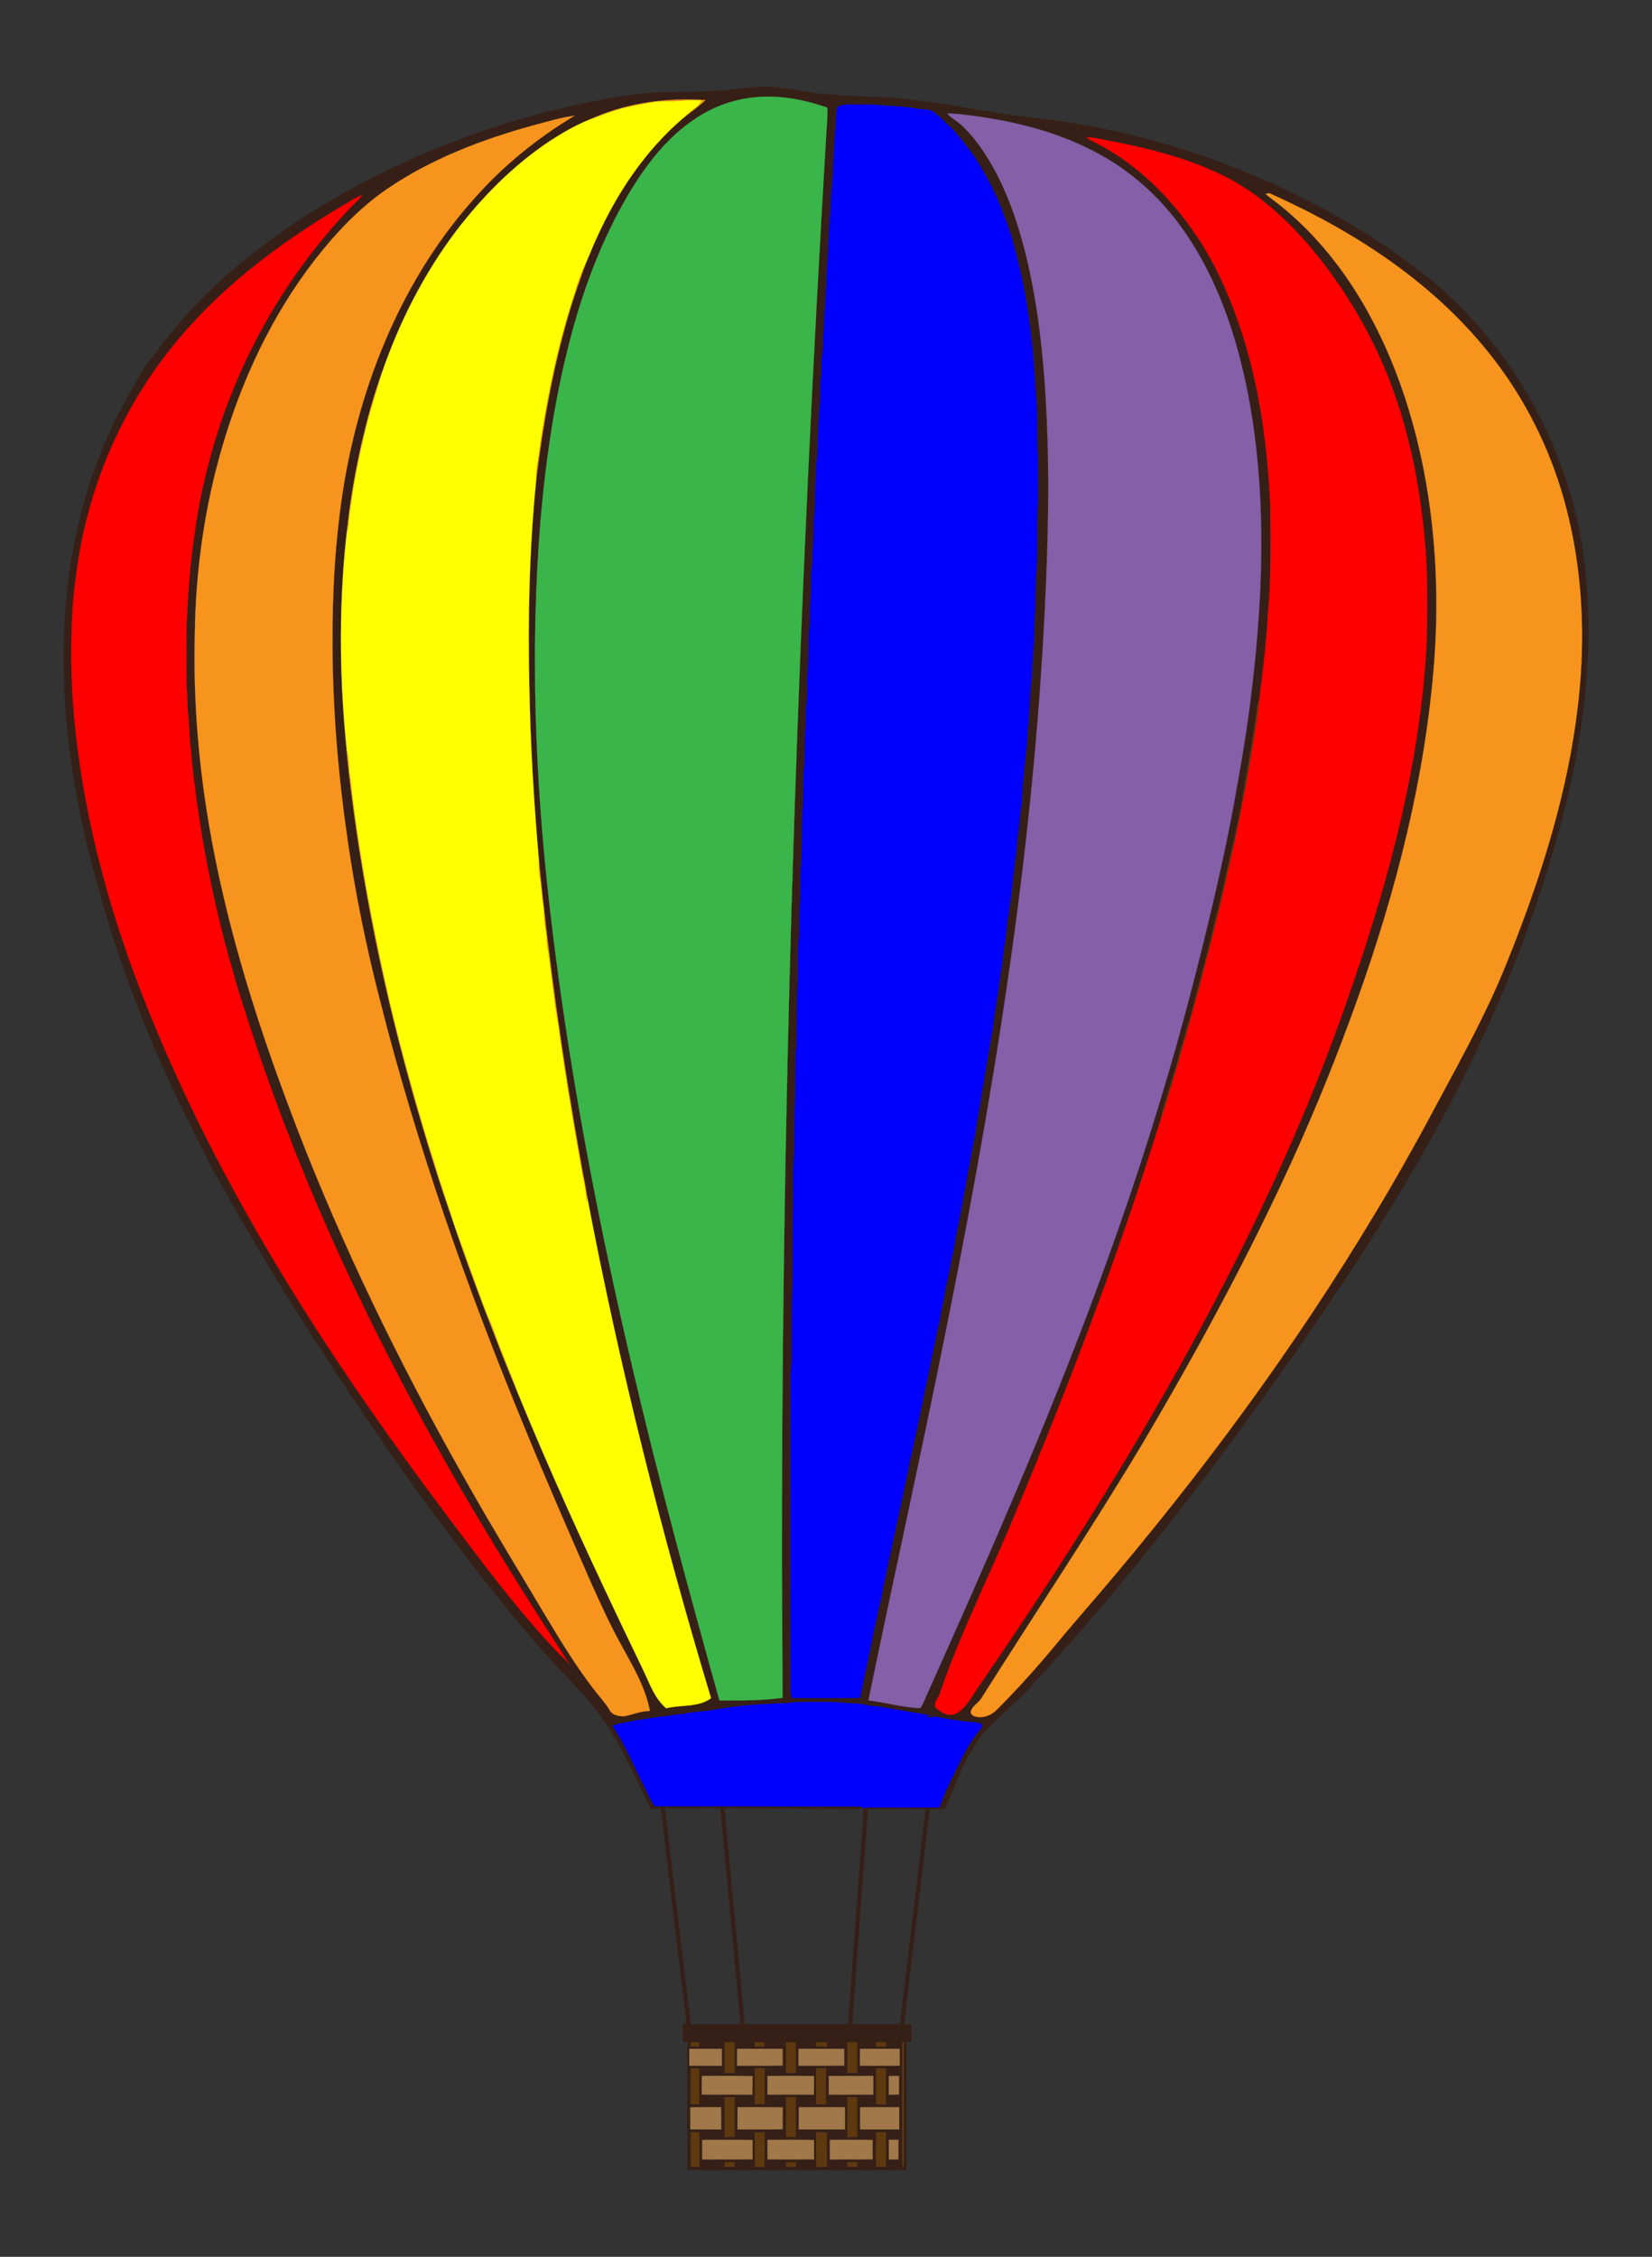
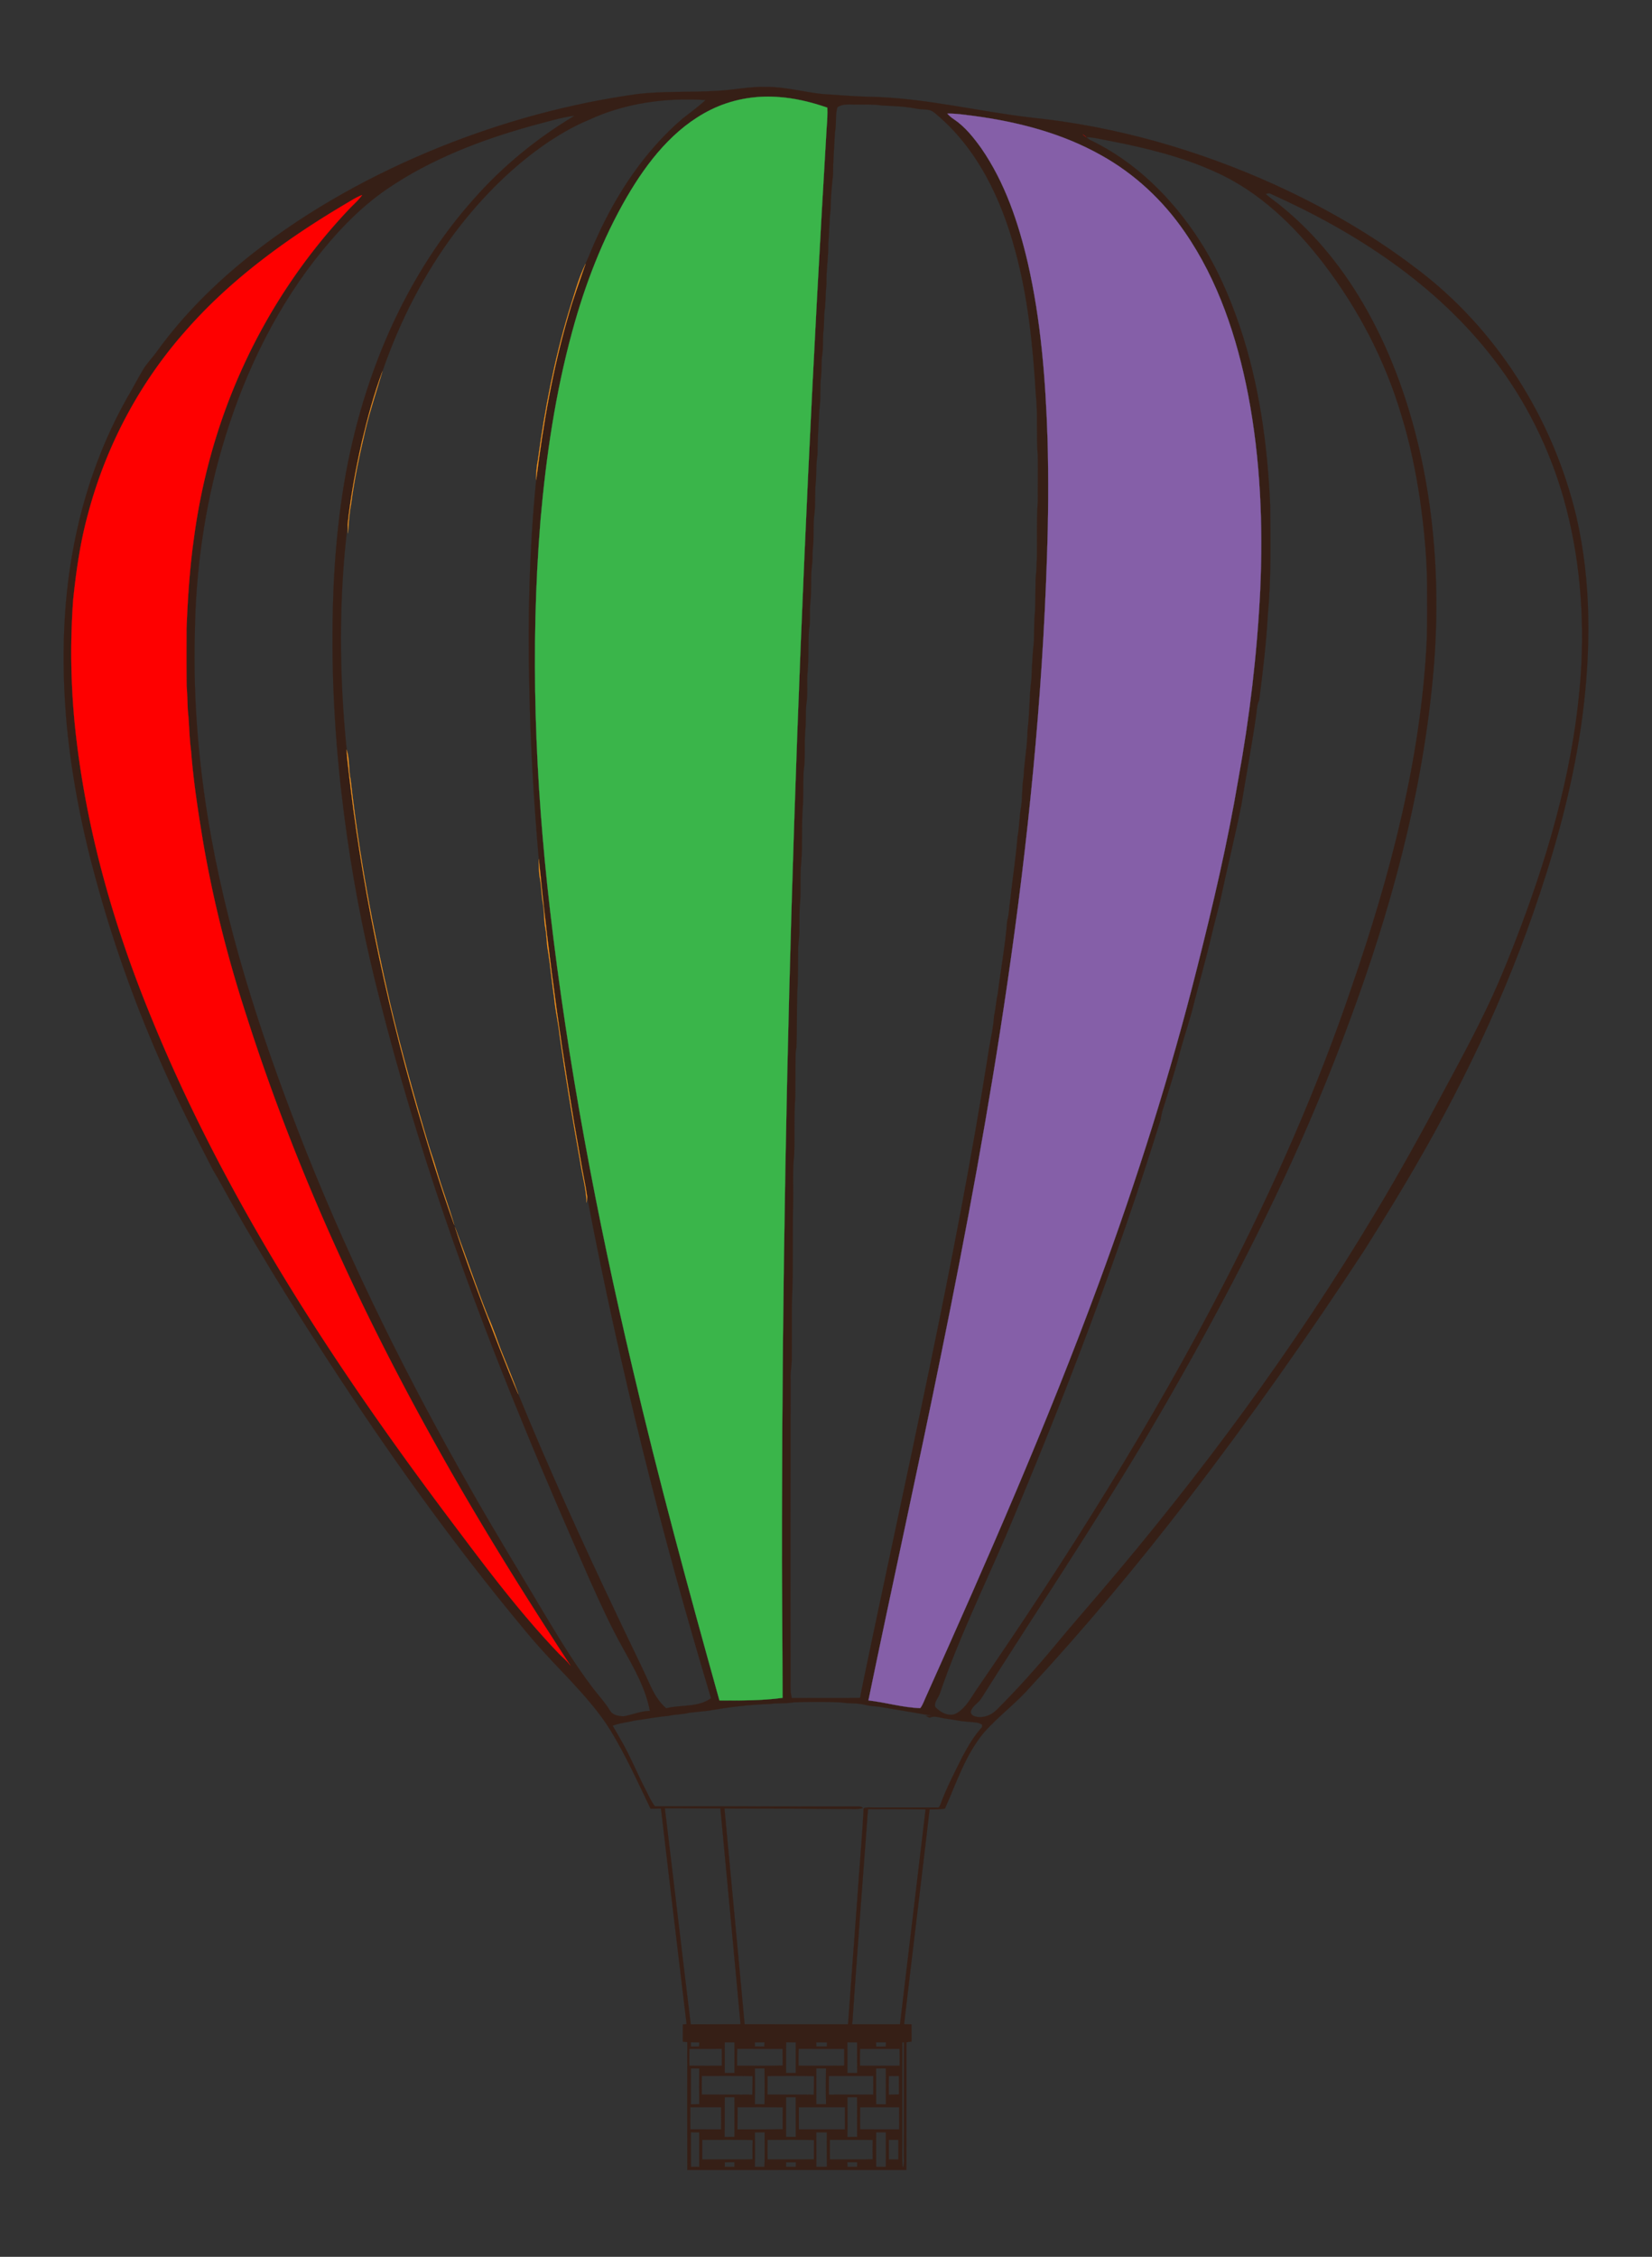
<svg xmlns="http://www.w3.org/2000/svg" viewBox="186.728 -21.466 1266.273 1729.092">
  <rect x="186.728" y="-21.466" width="1266.273" height="1729.092" fill="#333333" stroke="none" />
  <g stroke-width=".094">
    <path fill="#361F16" stroke="#361F16" d="M735.96 48.17c12.72-.55 25.26-3.48 38.04-3.01 16.92-.26 33.2 5.43 50.07 5.85 11.94.96 23.9 1.67 35.88 1.87 39.49 1.66 78.03 11.21 117.19 15.74 64.57 6.62 127.74 24.72 186.81 51.47 37.95 17.32 74.37 38.24 107.6 63.53 61.97 46.24 105.54 115.49 123.4 190.48 11.69 50.41 11.29 102.92 4.59 154.02-6.07 45.93-17.86 90.91-32.46 134.82-25.74 78.16-61.68 152.69-103.76 223.31-9.92 16.73-20.22 33.23-30.53 49.72-43.09 65.76-88.36 130.13-136.31 192.45-37.95 49.23-77.82 97.01-120.05 142.62-10.95 12.56-24.52 22.47-35.53 34.96-14.17 16.96-21.01 38.34-29.87 58.23-3.89.57-7.83.68-11.75.59-6.39 54.9-13.18 109.75-19.55 164.64 1.89.01 3.77.01 5.68.05.01 4.39-.01 8.79.04 13.19-1.3.16-2.61.27-3.87.56-.1 32.58.05 65.18-.08 97.77-55.98.03-111.96-.01-167.94.02-.08-32.64-.05-65.27-.01-97.9-1.16-.15-2.31-.28-3.45-.39.01-4.4-.03-8.8.03-13.19l2.89-.16c-6.58-55.08-13.23-110.15-19.66-165.24-2.66.13-5.31.16-7.96.15-9.74-20.26-19-40.82-30.72-60.05-8.84-14.38-20.27-26.9-31.66-39.26-12.24-12.83-24.47-25.69-35.65-39.47-49.91-59.98-95.58-123.39-138.59-188.48-29.41-44.71-58.06-89.96-84.38-136.58-4.89-8.54-9.38-17.3-14.49-25.7-14.73-28.54-29.19-57.26-41.9-86.78-18.99-43.57-34.87-88.5-47.42-134.34-10.84-39.19-18.82-79.23-22.68-119.72-4.48-49.28-3.14-99.4 7.54-147.84 7.82-35.91 20.7-70.78 38.74-102.81 4.02-6.78 7.67-13.76 11.62-20.57 3.17-5.59 7.86-10.08 11.51-15.33 20.43-28.19 45.45-52.82 72.75-74.34 43.62-34.23 92.68-61.17 144.04-81.89 48.28-19.4 98.85-33.23 150.4-40.45 20.38-2.53 40.99-1.25 61.45-2.54m-4.46 14.47c-28.36 14.04-48.56 39.9-64.2 66.69-18.7 32.19-32.15 67.21-41.91 103.08-12.91 47.23-20.08 95.84-24.34 144.56-8.1 99.42-4.19 199.55 7.26 298.55 13.64 118.07 35.89 235 63.13 350.64 20 85.62 43.09 170.49 66.74 255.16 16.14.08 32.35.21 48.38-1.95-.03-46.13-.64-92.25-.45-138.37.5-355.28 13.11-710.48 34.28-1065.11.46-4.94.64-9.91.49-14.87-12.56-4.35-25.61-7.51-38.91-8.25-17.3-1.1-34.92 2.17-50.47 9.87m-93.71 7.86c-10.55 4.31-20.45 10.09-29.98 16.3-27.76 18.6-51.61 42.66-71.8 69.19-24.35 32.34-42.92 68.85-56.16 107.05-6.5 17.54-11.41 35.65-15.71 53.85-4.75 21.05-8.68 42.34-10.95 63.79-6.92 57.14-6.54 115.06-.74 172.27.14 3.96.52 7.93 1.03 11.87 9.78 88.87 28.04 176.71 52.85 262.57 8.8 30.11 18 60.14 28.57 89.68l.56 1.61c6.71 20.81 14.51 41.25 22.14 61.73 8.64 22.21 17.03 44.53 26.47 66.42 23.25 56.71 48.63 112.54 74.94 167.9 8.61 18.44 17.82 36.6 26.17 55.17 3.01 6.46 6.68 12.83 12.24 17.46 11.33-2.91 24.39-.44 34.33-7.72-38.07-126.32-70.31-254.44-94.93-384.07-1.29-9.26-3.46-18.4-4.93-27.65-13.81-76.62-24.57-153.79-32.18-231.28-3.84-44.14-6.44-88.4-7.27-132.7-1.22-52.58.07-105.28 5.28-157.63 5.27-43.06 12.83-85.95 25.14-127.59 3.67-12.9 8.41-25.45 12.73-38.14 3.04-6.69 5.56-13.61 8.74-20.24 15.49-34.2 36.87-66.24 65.49-90.85 5.96-4.71 12.17-9.12 17.74-14.3-30.52-1.99-61.91 2.3-89.77 15.31m190.81-9.8c-1.81 6.3-.55 12.92-1.89 19.3-.47 10.66-1.45 21.3-1.42 31.98-.97 8.97-1.88 17.96-1.88 27-1.17 8.64-.95 17.37-1.81 26.04.24 10.37-1.7 20.59-1.35 30.96-.7 6-.7 12.03-1.1 18.04-1.18 6.27-.44 12.68-1.32 18.97-.6 6 .05 12.07-.92 18.04-.82 5.3-.23 10.69-.86 16.01-1.01 8.61-.01 17.34-1.35 25.93-.62 11.34-1.25 22.69-1.39 34.06-1 6.24-.85 12.56-1.1 18.86-1.04 8.35-.39 16.78-1.06 25.14-1.47 9.03-.27 18.23-1.35 27.29-.44 4.21-.14 8.45-.59 12.66-1.39 9.77-.23 19.69-1.39 29.48-.66 6.86.32 13.83-1 20.62-.75 10.98-.03 22.01-1.13 32.96-.6 8.3.42 16.72-1.01 24.94-.56 6.64.01 13.33-.76 19.96-.78 10.32.28 20.74-1.25 31.01-.36 8.33-.13 16.68-.48 25.01-1.28 14.88-.13 29.88-1.35 44.74-.99 9.76-.18 19.61-.78 29.39-.81 7.25-.46 14.56-.61 21.83.17 5.37-1.1 10.65-.91 16.02-.21 10.69.11 21.41-.75 32.08-.37 13.98-.08 27.97-.58 41.95-.37 1.64-.64 3.31-.64 5.02-.04 10.99-.13 21.99-.27 32.98-1.08 14.69-.35 29.45-.83 44.16-1.43 12.55-.52 25.22-.84 37.83-.54 25.35.21 50.73-.94 76.05.01 14-.15 27.99-.1 41.99.12 5.69-1.24 11.29-.83 16.99-.12 75-.24 150-.08 225 .16 6.17-.61 12.46.93 18.53 17.47-.09 34.94.19 52.41-.13.59-3.85 1.51-7.64 2.22-11.46 33.28-160.7 70.43-320.75 96.11-482.88 1.32-9.41 3.84-18.62 4.32-28.12 1.35-5.67 1.53-11.53 2.9-17.18 2.26-18.57 5.74-37 7.18-55.68 1.47-4.89 1.41-10.04 2.23-15.04 1.72-16.45 4.42-32.81 5.68-49.31 1.54-7.63 1.35-15.46 2.77-23.1 1.14-7.53.51-15.21 1.89-22.7.54-12.09 2.91-24.03 3.07-36.14 1.64-12.86 1.18-25.89 2.94-38.73.37-10.04.91-20.07 1.97-30.06.15-7.33 0-14.68.79-21.98.36-8.33.24-16.68.47-25.02 2.05-19.92.2-40.03 1.68-59.98-.1-11.33.17-22.66-.03-33.98-1.3-15.83.19-31.81-1.54-47.61-2.18-36.73-5.92-73.62-15.6-109.24-10.62-39.99-29.42-79.64-62.06-106.27-3.83-3.47-9.29-2.07-13.91-3.16-8.65-1.68-17.47-2.02-26.24-2.38-6.57-1.02-13.22-.73-19.84-.76-4.87.13-10.15-.88-14.42 2.09m84.27 4.87c1.47 1.73 3.25 3.16 5.15 4.4 8.5 5.73 14.94 13.89 20.87 22.13 18.18 26.3 28.52 57.11 35.71 88.02 10.1 44.23 13.59 89.65 15.1 134.89.83 30.31.61 60.63-.47 90.93-3.58 109.05-14.53 217.78-30.32 325.72-13.84 95.02-31.42 189.46-50.58 283.55-18 88.84-37.64 177.34-55.95 266.11 13.3 1.53 26.29 5.46 39.72 5.92 2.17-2.8 3.16-6.28 4.69-9.43 46.72-104.09 92.65-208.65 132.07-315.76 29.29-79.48 54.91-160.34 75.57-242.51 12-47.45 23.21-95.17 31.36-143.45 8.78-47.93 14.49-96.44 16.88-145.11 2.28-50.13.18-100.66-9.25-150.02-8.54-43.96-22.96-87.64-48.64-124.72-16.5-24.06-38.37-44.51-63.92-58.69-30.07-16.99-64.08-25.72-98.12-30.25-6.6-.76-13.2-1.9-19.87-1.73m-318.38 9.28c-39.01 10.86-77.49 25.55-111.1 48.5-21.56 14.77-39.55 34.06-55.54 54.58-32.94 42.58-56.02 92.22-71 143.77-13.45 46.19-20.13 94.26-20.8 142.34-1.42 52.7 3.36 105.48 12.8 157.32 15.09 82.26 41.85 161.86 72.56 239.48 35.48 88.95 78.26 174.88 125.73 258.01 18.95 33.54 39.19 66.33 58.83 99.46 11.05 18.33 22.26 36.64 35.27 53.68 4.27 5.67 9.25 10.82 12.93 16.93 2.04 3.8 6.84 4.56 10.75 4.59 6.68-1.21 13.04-4.11 19.94-4.14-3.22-17.28-12.13-32.7-20.52-47.89-9.43-16.72-17.35-34.23-25.21-51.73-17.26-39.29-34.39-78.64-50.68-118.34-43.82-106.28-82.29-214.96-110.49-326.48-10.56-40.84-18.96-82.24-24.96-124-7.03-48.64-11.15-97.75-11.4-146.91-.27-41.78 2.06-83.66 8.85-124.92 7.2-42.61 19.59-84.42 37.88-123.61 15.98-34.18 36.42-66.41 61.63-94.55 22.15-25.17 48.46-46.55 77.21-63.76-11.11 1.42-21.85 4.9-32.68 7.67m424.91 8.76c.84.76 1.75 1.46 2.72 2.1 34.91 16.58 63.25 44.87 84.08 77.08 13.18 20.37 23 42.75 30.76 65.69 14.96 44.27 21.4 90.98 23.37 137.52.23 28 .77 56.08-1.83 84-1.22 21.69-3.82 43.28-6.59 64.83-1.91 4.07-1.86 8.65-2.52 13.01-3.26 22.53-7.51 44.89-11.13 67.35-4.91 24.34-10.9 48.44-16.06 72.72-2.02 8.58-4.42 17.06-6.43 25.64-4.68 20.28-10.57 40.25-15.61 60.45-3.25 11.68-7.19 23.17-10.14 34.94-3.18 11.85-7.05 23.49-10.57 35.24-1.38 3.95-2.6 7.97-3.08 12.15-33.75 108.53-74.45 214.77-118.85 319.35-17.11 39.74-36.14 78.74-50.2 119.73-.93 3.73-4.85 6.91-3.73 10.96 4.03 4.24 10.75 8 16.48 4.76 7.11-4.19 10.91-11.84 15.41-18.43 69.07-100.36 134.31-203.62 190.13-312 37.45-72.69 70.65-147.68 96.93-225.16 29.86-86.37 53.62-175.87 57.85-267.54.35-12.98.29-25.96.25-38.94-.06-22.92-2.35-45.77-5.56-68.44-3.22-21.23-7.54-42.34-13.86-62.89-12.42-42.38-33.12-82.18-59.92-117.23-22.26-28.96-49.48-55.4-83.25-70.37-25.41-11.55-52.7-18.21-80-23.54-6.22-1.03-12.33-2.81-18.65-2.98m137.5 43.61c3.55 3.09 7.46 5.76 11.14 8.71 27.54 22.14 49.82 50.36 66.94 81.18 19.44 34.87 32.62 72.99 41.09 111.94 11 51.13 13.87 103.86 10.04 155.97-6.79 88.76-29.02 175.68-58.94 259.29-15.12 42.29-31.91 83.98-50.6 124.82-33.58 73.44-72.2 144.49-113.24 214-39.77 66.6-83.01 131.03-124.41 196.61-2.25 3.66-6.77 5.64-8.04 9.93-.48 2.29 2.06 3.84 4.03 4.13 5.73 1.27 11.61-1.15 15.68-5.16 15.86-15.79 30.8-32.49 45.1-49.69 10.88-13.2 22.12-26.07 33.24-39.05 78.06-91.3 149.76-188.24 211.57-291.3 18.72-31.01 36.25-62.72 53.22-94.72 11.89-21.98 23.73-44 34.39-66.61 9.02-19.08 16.78-38.72 24.25-58.45 23.45-62.31 41.59-127.28 46.07-193.96 2.97-45.08-.82-90.85-13.13-134.4-10.99-38.61-29.17-75.21-53.77-106.96-21.8-28.35-48.32-52.87-77.36-73.66-29.08-20.85-60.64-38.09-93.25-52.73-1.3-.84-2.72-.33-4.02.11m-705.31 7.54c-44.97 26.61-87.96 57.75-122.53 97.24-35.49 39.98-61.14 88.49-74.81 140.14-5.96 21.51-9.1 43.66-11.42 65.83-2.31 31.97-1.9 64.15 1.29 96.04 7.88 77.44 29.28 153.08 58.93 224.91 27.26 66.75 60.68 130.85 97.89 192.56 42.37 70.18 89.72 137.23 139.21 202.54 23.32 31.07 47.02 62.01 73.81 90.2 3.27 3.54 7.16 6.48 10.02 10.4-36.19-55.37-71.18-111.56-103.35-169.37-58.3-104.2-108.19-213.4-144.6-327.22-14.52-44.43-26.07-89.86-33.89-135.95-3.7-22.57-7.19-45.2-8.95-68.02-1.48-10.54-1.34-21.2-2.56-31.76-.2-6.09-.39-12.17-.84-18.24-.21-14.68-.14-29.36-.08-44.04.92-23.29 2.43-46.58 5.73-69.67 5.82-43.39 17.59-86.02 35.36-126.05 20.69-46.72 49.4-89.9 84.71-126.83 3.05-3.06 6.28-5.97 8.8-9.51-4.52 1.72-8.58 4.37-12.72 6.8m325.24 1149.27c-15.73.52-31.38 2.38-46.87 5.16-4.98.45-9.94 1.1-14.91 1.6-5.26 1.32-10.76 1.1-16.03 2.41-8.73.69-17.3 2.46-25.97 3.56-5.54 1.46-11.36 1.8-16.72 3.96 2.88 4.73 5.52 9.61 8.28 14.41 6.39 11.59 11.33 23.91 17.52 35.6 2 4 3.8 8.15 6.6 11.7 51.76-.11 103.53.2 155.29.17 1.44 0 3.16-.08 4.15 1.24-4.92 1.43-10.16.35-15.21.68-30.31-.22-60.62-.39-90.93-.38 5.22 55.11 10.33 110.23 15.46 165.34 26.43.02 52.85 0 79.28.01 2.34-32.15 4.68-64.3 7.12-96.44 1.49-23.04 3.65-46.06 4.84-69.09 2.32-.99 4.88-.55 7.33-.6 16.32-.05 32.64.1 48.96.02 1.63.42 2.04-1.29 2.59-2.41 4.68-12.79 11-24.88 17.1-37.03 4.19-7.85 8.75-15.62 14.82-22.18-.01-.47-.02-1.43-.03-1.91-.62-.3-1.87-.91-2.49-1.21-4.97-1.05-10.09-.83-15.06-1.79-3.66-.53-7.32-1.1-10.96-1.71-3.8-.4-8.06-2.5-11.64-.56-1.02-.49-2.11-1.04-3.11-1.44 1.6 0 3.21-.03 4.83-.07-13.36-2.42-26.77-4.57-40.15-6.85-3.64-.55-7.37-.49-10.92-1.47-6.19-1.64-12.65-.83-18.92-1.92-12.02-.53-24.09-.5-36.11-.04-6 1.09-12.12.42-18.14 1.24m-80.49 79.95c6.72 55.16 13.07 110.38 19.86 165.54 12.72-.09 25.44.03 38.17-.06-5.09-55.13-10.23-110.26-15.45-165.38-14.19.07-28.39-.18-42.58-.1m155.72.64c-4.12 54.95-8.32 109.9-12.08 164.87 12.2-.01 24.4.01 36.61-.01 6.46-54.89 13.15-109.76 19.6-164.65-14.71-.1-29.42-.22-44.13-.21m-135.8 178.61c.01 1.09.04 2.21.07 3.34 2.07-.03 4.14-.04 6.22-.03.06-1.09.14-2.16.22-3.21-2.18-.05-4.35-.08-6.51-.1m26.01.02c.03 7.83-.12 15.67 0 23.52 2.47 0 4.95.01 7.44.03.06-7.84.05-15.68.01-23.52-2.49-.03-4.98-.04-7.45-.03m23.02.09c.02 1.02.06 2.07.1 3.13 2.39.01 4.8.04 7.21.08.04-1.12.09-2.22.16-3.31-2.5.02-4.99.05-7.47.1m24.04-.11c-.09 7.85-.13 15.71-.07 23.58 2.47-.03 4.94-.04 7.42-.05-.03-7.83.11-15.65-.03-23.48-2.45-.03-4.89-.05-7.32-.05m22.97.07c.05 1.05.12 2.11.2 3.2 2.66-.02 5.32-.01 8 0 .03-1.08.07-2.14.12-3.18-2.78-.03-5.55-.04-8.32-.02m23.94-.06c.09 7.84-.02 15.68.03 23.53 2.49 0 4.98.02 7.48.05-.01-7.85-.05-15.68-.05-23.52-2.49-.04-4.98-.06-7.46-.06m22 .03c.03 1.1.06 2.21.11 3.34 2.43-.04 4.87-.07 7.31-.07.04-1.11.08-2.2.14-3.27-2.53-.02-5.05-.01-7.56 0m20.09.02c.02 22.88-.13 45.76-.03 68.63.22 9.18-.49 18.4.35 27.56 1.66-3.59.67-7.65.86-11.44.08-28.24-.09-56.48.09-84.72-.32-.01-.95-.02-1.27-.03m-163.2 4.99c-.08 4.29-.07 8.58-.05 12.88 8.32.1 16.64.09 24.96.06.06-4.34.06-8.67-.07-12.99-8.28.01-16.56 0-24.84.05m36.68-.06c-.21 4.31-.21 8.65-.11 12.98 11.65-.08 23.32.26 34.97-.18-.04-4.26-.06-8.52-.1-12.77-11.59-.05-23.18.06-34.76-.03m47.08.01c-.14 4.31-.16 8.62-.11 12.95 11.68.05 23.37.09 35.05-.03-.02-4.3-.02-8.6-.05-12.89-11.63-.05-23.26.01-34.89-.03m47.08.03c-.13 4.3-.15 8.61-.07 12.92 10.13.07 20.27.09 30.41 0 .05-4.32.05-8.64-.06-12.94-10.1.02-20.19-.03-30.28.02m-129.67 15.05c-.02 9.15 0 18.3-.05 27.45 2.15-.03 4.31-.05 6.47-.05-.17-9.14-.1-18.29-.03-27.43-2.14-.01-4.27 0-6.39.03m49.05.04c.09 9.12.11 18.25-.01 27.37 2.46 0 4.92 0 7.4.02.14-9.15.13-18.31-.01-27.46-2.47 0-4.93.03-7.38.07m47.05-.08c.02 9.14.02 18.29-.02 27.44 2.5-.01 5.01-.01 7.53 0-.22-9.14-.18-18.28-.04-27.41-2.5-.03-4.99-.04-7.47-.03m45.86.02c.06 9.14 0 18.29.06 27.44 2.47.01 4.96.03 7.45.06-.11-9.18.11-18.35-.08-27.52-2.49-.01-4.96-.01-7.43.02M724.67 1569c-.08 4.76-.06 9.53 0 14.3 12.92.1 25.83-.05 38.75.08.16-4.76.14-9.52.18-14.26-12.97-.25-25.95-.07-38.93-.12m50.38.03c-.05 4.75-.05 9.51-.04 14.28 11.83.1 23.65-.07 35.47.08.22-4.76.2-9.52.23-14.27-11.89-.24-23.78-.1-35.66-.09m46.99-.01c-.06 4.78-.04 9.55-.03 14.34 11.36-.05 22.71 0 34.07-.05.09-4.77.09-9.55.01-14.31-11.35.01-22.7-.03-34.05.02m45.98 0c-.06 4.79-.05 9.58-.02 14.38 2.59-.08 5.19-.15 7.8-.23-.06-4.7-.08-9.4-.01-14.09-2.6-.06-5.19-.08-7.77-.06m-125.72 16.32c-.2 10.16 0 20.33-.15 30.5 2.51-.06 5.02-.1 7.55-.12.11-10.15.03-20.29-.01-30.43-2.47 0-4.94.02-7.39.05m46.98-.01c-.1 10.14.02 20.29-.01 30.44 2.47-.02 4.94-.02 7.43-.01-.06-10.15.05-20.3-.07-30.44-2.45-.01-4.9-.01-7.35.01m46.99 0c-.02 10.16.2 20.33-.03 30.5 2.49-.05 4.99-.09 7.5-.11-.15-10.15.13-20.28-.08-30.42-2.47 0-4.93.01-7.39.03m-120.39 7.72c-.01 5.63-.03 11.27.02 16.92 7.86.06 15.73.01 23.6.03.03-5.67.05-11.34-.05-17-7.86.01-15.71-.05-23.57.05m36.15-.05c-.02 5.66 0 11.33-.03 17 11.56-.06 23.11.11 34.67-.1-.07-5.6-.05-11.19.02-16.77-11.55-.27-23.11-.07-34.66-.13m47 .05c0 5.64.01 11.29 0 16.94 11.79.01 23.58.01 35.38 0 .06-5.67.01-11.33-.01-16.99-11.79.02-23.58-.06-35.37.05m47.01 0c-.06 5.64-.07 11.28.01 16.93 9.98.04 19.96.01 29.95.02-.01-5.66.02-11.32-.03-16.97-9.98-.04-19.95-.07-29.93.02m-129.78 19.17c.09 8.81-.01 17.62.1 26.44 2.1.01 4.21.03 6.33.07.01-8.81-.04-17.62.01-26.42-2.16-.05-4.3-.08-6.44-.09m49.08.11c.06 8.79.18 17.58-.03 26.38 2.45-.04 4.91-.05 7.38-.05.31-8.82.07-17.63.11-26.44-2.49.02-4.98.06-7.46.11m47.04-.09c.01 8.8.05 17.61.05 26.42 2.7 0 5.4-.01 8.12-.01-.11-8.79-.19-17.57-.03-26.35-2.72-.05-5.43-.07-8.14-.06m45.95 0c-.09 8.8-.11 17.61.01 26.41 2.44.01 4.9.03 7.36.07.15-8.83 0-17.66.01-26.48-2.47-.02-4.93-.01-7.38 0m-133.33 5.8v14.95c12.86-.05 25.73.1 38.59-.09-.09-4.93-.08-9.85.06-14.77-12.88-.26-25.77-.11-38.65-.09m50.04.01c-.05 4.97-.05 9.94.01 14.91 11.87.01 23.75.1 35.62-.05-.04-4.93-.03-9.85.01-14.77-11.88-.27-23.76-.14-35.64-.09m47.79-.04c-.03 4.99-.04 9.98.02 14.98 10.93-.06 21.87.13 32.81-.12-.11-4.94-.12-9.87-.02-14.79-10.94-.16-21.87-.06-32.81-.07m45.18.01c-.02 4.98-.02 9.97.01 14.97 2.44-.02 4.88-.02 7.33-.01.04-5 .03-9.99-.02-14.98-2.45 0-4.89 0-7.32.02m-125.71 17.2c-.02 1.13-.03 2.29-.03 3.47 2.47-.01 4.95-.01 7.44 0-.03-1.21-.04-2.4-.04-3.57-2.46.02-4.92.05-7.37.1m46.97.01c-.02 1.11-.03 2.24-.03 3.39 2.5.01 5.01.03 7.53.06-.03-1.17-.04-2.32-.05-3.45-2.49-.02-4.97-.02-7.45 0m46.92-.07c.03 1.15.08 2.32.14 3.51 2.45-.01 4.9 0 7.37.02.02-1.19.05-2.35.09-3.49-2.54-.03-5.08-.05-7.6-.04z" />
    <path fill="#3AB54A" stroke="#3AB54A" d="M731.5 62.64c15.55-7.7 33.17-10.97 50.47-9.87 13.3.74 26.35 3.9 38.91 8.25.15 4.96-.03 9.93-.49 14.87-21.17 354.63-33.78 709.83-34.28 1065.11-.19 46.12.42 92.24.45 138.37-16.03 2.16-32.24 2.03-48.38 1.95-23.65-84.67-46.74-169.54-66.74-255.16-27.24-115.64-49.49-232.57-63.13-350.64-11.45-99-15.36-199.13-7.26-298.55 4.26-48.72 11.43-97.33 24.34-144.56 9.76-35.87 23.21-70.89 41.91-103.08 15.64-26.79 35.84-52.65 64.2-66.69z" />
-     <path fill="#F7941D" stroke="#F7941D" d="M637.79 70.5c27.86-13.01 59.25-17.3 89.77-15.31-5.57 5.18-11.78 9.59-17.74 14.3 3.29-3.23 6.84-6.18 10.59-8.86 1.86-1.26 3.09-3.16 4.18-5.09-5.19-.45-10.39-.27-15.56.26-7.43.82-14.96-.26-22.35 1.07-9.69 1.79-19.46 3.37-28.85 6.45-6.8 2.05-13.3 4.98-20.04 7.18zM594.49 74.85c10.83-2.77 21.57-6.25 32.68-7.67-28.75 17.21-55.06 38.59-77.21 63.76-25.21 28.14-45.65 60.37-61.63 94.55-18.29 39.19-30.68 81-37.88 123.61-6.79 41.26-9.12 83.14-8.85 124.92.25 49.16 4.37 98.27 11.4 146.91 6 41.76 14.4 83.16 24.96 124 28.2 111.52 66.67 220.2 110.49 326.48 16.29 39.7 33.42 79.05 50.68 118.34 7.86 17.5 15.78 35.01 25.21 51.73 8.39 15.19 17.3 30.61 20.52 47.89-6.9.03-13.26 2.93-19.94 4.14-3.91-.03-8.71-.79-10.75-4.59-3.68-6.11-8.66-11.26-12.93-16.93-13.01-17.04-24.22-35.35-35.27-53.68-19.64-33.13-39.88-65.92-58.83-99.46-47.47-83.13-90.25-169.06-125.73-258.01-30.71-77.62-57.47-157.22-72.56-239.48-9.44-51.84-14.22-104.62-12.8-157.32.67-48.08 7.35-96.15 20.8-142.34 14.98-51.55 38.06-101.19 71-143.77 15.99-20.52 33.98-39.81 55.54-54.58 33.61-22.95 72.09-37.64 111.1-48.5zM1156.9 127.22c1.3-.44 2.72-.95 4.02-.11 32.61 14.64 64.17 31.88 93.25 52.73 29.04 20.79 55.56 45.31 77.36 73.66 24.6 31.75 42.78 68.35 53.77 106.96 12.31 43.55 16.1 89.32 13.13 134.4-4.48 66.68-22.62 131.65-46.07 193.96-7.47 19.73-15.23 39.37-24.25 58.45-10.66 22.61-22.5 44.63-34.39 66.61-16.97 32-34.5 63.71-53.22 94.72-61.81 103.06-133.51 200-211.57 291.3-11.12 12.98-22.36 25.85-33.24 39.05-14.3 17.2-29.24 33.9-45.1 49.69-4.07 4.01-9.95 6.43-15.68 5.16-1.97-.29-4.51-1.84-4.03-4.13 1.27-4.29 5.79-6.27 8.04-9.93 41.4-65.58 84.64-130.01 124.41-196.61 41.04-69.51 79.66-140.56 113.24-214 18.69-40.84 35.48-82.53 50.6-124.82 29.92-83.61 52.15-170.53 58.94-259.29 3.83-52.11.96-104.84-10.04-155.97-8.47-38.95-21.65-77.07-41.09-111.94-17.12-30.82-39.4-59.04-66.94-81.18-3.68-2.95-7.59-5.62-11.14-8.71z" />
    <path fill="#F7941D" stroke="#F7941D" d="M622.75 217.2c3.95-12.3 7.17-24.96 12.84-36.62-4.32 12.69-9.06 25.24-12.73 38.14-12.31 41.64-19.87 84.53-25.14 127.59-.06-5.27.31-10.53 1.39-15.69 5.15-38.3 12.51-76.38 23.64-113.42zM464.14 316.89c4.3-18.2 9.21-36.31 15.71-53.85-4.43 15.02-9.49 29.87-13.09 45.13-4.34 18.46-8.39 37.02-10.83 55.84-1.45 7.64-2.08 15.38-2.39 23.14-.13-2.16-.27-4.31-.35-6.47 2.27-21.45 6.2-42.74 10.95-63.79zM452.45 552.95c2.28 7.45 1.36 15.35 3.01 22.92 6.47 57.96 17.28 115.38 30.47 172.18 8.51 35.85 18.44 71.35 29.01 106.64 1.94 6.63 4.41 13.09 6.28 19.74 4.13 14.35 9.55 28.29 13.68 42.64-10.57-29.54-19.77-59.57-28.57-89.68-24.81-85.86-43.07-173.7-52.85-262.57-.51-3.94-.89-7.91-1.03-11.87zM600.66 651.98c-.97-5.05-.89-10.21-.95-15.34 7.61 77.49 18.37 154.66 32.18 231.28 1.47 9.25 3.64 18.39 4.93 27.65-.14 1.45-.28 2.93-.43 4.4-.38-10.52-3.3-20.7-4.89-31.06-5.77-32.23-11.2-64.51-15.79-96.93-.99-9.73-3.36-19.26-4.21-29.01-1.71-11.77-2.82-23.61-4.61-35.35-1.29-5.81-.98-11.8-2.08-17.62-1.26-6.3-.77-12.78-1.89-19.1-1.17-6.26-1.07-12.67-2.26-18.92zM535.46 918.68c8.58 22.71 16.31 45.74 25.24 68.32 4.32 9.31 7.24 19.17 11.14 28.65 4.15 10.37 8.51 20.65 12.23 31.18-9.44-21.89-17.83-44.21-26.47-66.42-7.63-20.48-15.43-40.92-22.14-61.73z" />
-     <path fill="#FFFF01" stroke="#FFFF01" d="M709.03 55.8c5.17-.53 10.37-.71 15.56-.26-1.09 1.93-2.32 3.83-4.18 5.09-3.75 2.68-7.3 5.63-10.59 8.86-28.62 24.61-50 56.65-65.49 90.85-3.18 6.63-5.7 13.55-8.74 20.24-5.67 11.66-8.89 24.32-12.84 36.62-11.13 37.04-18.49 75.12-23.64 113.42-1.08 5.16-1.45 10.42-1.39 15.69-5.21 52.35-6.5 105.05-5.28 157.63.83 44.3 3.43 88.56 7.27 132.7.06 5.13-.02 10.29.95 15.34 1.19 6.25 1.09 12.66 2.26 18.92 1.12 6.32.63 12.8 1.89 19.1 1.1 5.82.79 11.81 2.08 17.62 1.79 11.74 2.9 23.58 4.61 35.35.85 9.75 3.22 19.28 4.21 29.01 4.59 32.42 10.02 64.7 15.79 96.93 1.59 10.36 4.51 20.54 4.89 31.06.15-1.47.29-2.95.43-4.4 24.62 129.63 56.86 257.75 94.93 384.07-9.94 7.28-23 4.81-34.33 7.72-5.56-4.63-9.23-11-12.24-17.46-8.35-18.57-17.56-36.73-26.17-55.17-26.31-55.36-51.69-111.19-74.94-167.9-3.72-10.53-8.08-20.81-12.23-31.18-3.9-9.48-6.82-19.34-11.14-28.65-8.93-22.58-16.66-45.61-25.24-68.32l-.56-1.61c-4.13-14.35-9.55-28.29-13.68-42.64-1.87-6.65-4.34-13.11-6.28-19.74-10.57-35.29-20.5-70.79-29.01-106.64-13.19-56.8-24-114.22-30.47-172.18-1.65-7.57-.73-15.47-3.01-22.92-5.8-57.21-6.18-115.13.74-172.27.08 2.16.22 4.31.35 6.47.31-7.76.94-15.5 2.39-23.14 2.44-18.82 6.49-37.38 10.83-55.84 3.6-15.26 8.66-30.11 13.09-45.13 13.24-38.2 31.81-74.71 56.16-107.05 20.19-26.53 44.04-50.59 71.8-69.19 9.53-6.21 19.43-11.99 29.98-16.3 6.74-2.2 13.24-5.13 20.04-7.18 9.39-3.08 19.16-4.66 28.85-6.45 7.39-1.33 14.92-.25 22.35-1.07z" />
-     <path fill="#0000FE" stroke="#0000FE" d="M828.6 60.7c4.27-2.97 9.55-1.96 14.42-2.09 6.62.03 13.27-.26 19.84.76 8.77.36 17.59.7 26.24 2.38 4.62 1.09 10.08-.31 13.91 3.16 32.64 26.63 51.44 66.28 62.06 106.27 9.68 35.62 13.42 72.51 15.6 109.24 1.73 15.8.24 31.78 1.54 47.61.2 11.32-.07 22.65.03 33.98-1.48 19.95.37 40.06-1.68 59.98-.23 8.34-.11 16.69-.47 25.02-.79 7.3-.64 14.65-.79 21.98-1.06 9.99-1.6 20.02-1.97 30.06-1.76 12.84-1.3 25.87-2.94 38.73-.16 12.11-2.53 24.05-3.07 36.14-1.38 7.49-.75 15.17-1.89 22.7-1.42 7.64-1.23 15.47-2.77 23.1-1.26 16.5-3.96 32.86-5.68 49.31-.82 5-.76 10.15-2.23 15.04-1.44 18.68-4.92 37.11-7.18 55.68-1.37 5.65-1.55 11.51-2.9 17.18-.48 9.5-3 18.71-4.32 28.12-25.68 162.13-62.83 322.18-96.11 482.88-.71 3.82-1.63 7.61-2.22 11.46-17.47.32-34.94.04-52.41.13-1.54-6.07-.77-12.36-.93-18.53-.16-75-.04-150 .08-225-.41-5.7.95-11.3.83-16.99-.05-14 .11-27.99.1-41.99 1.15-25.32.4-50.7.94-76.05.32-12.61-.59-25.28.84-37.83.48-14.71-.25-29.47.83-44.16.14-10.99.23-21.99.27-32.98 0-1.71.27-3.38.64-5.02.5-13.98.21-27.97.58-41.95.86-10.67.54-21.39.75-32.08-.19-5.37 1.08-10.65.91-16.02.15-7.27-.2-14.58.61-21.83.6-9.78-.21-19.63.78-29.39 1.22-14.86.07-29.86 1.35-44.74.35-8.33.12-16.68.48-25.01 1.53-10.27.47-20.69 1.25-31.01.77-6.63.2-13.32.76-19.96 1.43-8.22.41-16.64 1.01-24.94 1.1-10.95.38-21.98 1.13-32.96 1.32-6.79.34-13.76 1-20.62 1.16-9.79 0-19.71 1.39-29.48.45-4.21.15-8.45.59-12.66 1.08-9.06-.12-18.26 1.35-27.29.67-8.36.02-16.79 1.06-25.14.25-6.3.1-12.62 1.1-18.86.14-11.37.77-22.72 1.39-34.06 1.34-8.59.34-17.32 1.35-25.93.63-5.32.04-10.71.86-16.01.97-5.97.32-12.04.92-18.04.88-6.29.14-12.7 1.32-18.97.4-6.01.4-12.04 1.1-18.04-.35-10.37 1.59-20.59 1.35-30.96.86-8.67.64-17.4 1.81-26.04 0-9.04.91-18.03 1.88-27-.03-10.68.95-21.32 1.42-31.98 1.34-6.38.08-13 1.89-19.3zM776.83 1284.03c6.02-.82 12.14-.15 18.14-1.24 12.02-.46 24.09-.49 36.11.04 6.27 1.09 12.73.28 18.92 1.92 3.55.98 7.28.92 10.92 1.47 13.38 2.28 26.79 4.43 40.15 6.85-1.62.04-3.23.07-4.83.07 1 .4 2.09.95 3.11 1.44 3.58-1.94 7.84.16 11.64.56 3.64.61 7.3 1.18 10.96 1.71 4.97.96 10.09.74 15.06 1.79.62.3 1.87.91 2.49 1.21.01.48.02 1.44.03 1.91-6.07 6.56-10.63 14.33-14.82 22.18-6.1 12.15-12.42 24.24-17.1 37.03-.55 1.12-.96 2.83-2.59 2.41-16.32.08-32.64-.07-48.96-.02-2.45.05-5.01-.39-7.33.6l-.56-.12c-.99-1.32-2.71-1.24-4.15-1.24-51.76.03-103.53-.28-155.29-.17-2.8-3.55-4.6-7.7-6.6-11.7-6.19-11.69-11.13-24.01-17.52-35.6-2.76-4.8-5.4-9.68-8.28-14.41 5.36-2.16 11.18-2.5 16.72-3.96 8.67-1.1 17.24-2.87 25.97-3.56 5.27-1.31 10.77-1.09 16.03-2.41 4.97-.5 9.93-1.15 14.91-1.6 15.49-2.78 31.14-4.64 46.87-5.16z" />
    <path fill="#855FA8" stroke="#855FA8" d="M912.87 65.57c6.67-.17 13.27.97 19.87 1.73 34.04 4.53 68.05 13.26 98.12 30.25 25.55 14.18 47.42 34.63 63.92 58.69 25.68 37.08 40.1 80.76 48.64 124.72 9.43 49.36 11.53 99.89 9.25 150.02-2.39 48.67-8.1 97.18-16.88 145.11-8.15 48.28-19.36 96-31.36 143.45-20.66 82.17-46.28 163.03-75.57 242.51-39.42 107.11-85.35 211.67-132.07 315.76-1.53 3.15-2.52 6.63-4.69 9.43-13.43-.46-26.42-4.39-39.72-5.92 18.31-88.77 37.95-177.27 55.95-266.11 19.16-94.09 36.74-188.53 50.58-283.55 15.79-107.94 26.74-216.67 30.32-325.72 1.08-30.3 1.3-60.62.47-90.93-1.51-45.24-5-90.66-15.1-134.89-7.19-30.91-17.53-61.72-35.71-88.02-5.93-8.24-12.37-16.4-20.87-22.13-1.9-1.24-3.68-2.67-5.15-4.4z" />
-     <path fill="#FE0000" stroke="#FE0000" d="M1019.4 83.61c6.32.17 12.43 1.95 18.65 2.98 27.3 5.33 54.59 11.99 80 23.54 33.77 14.97 60.99 41.41 83.25 70.37 26.8 35.05 47.5 74.85 59.92 117.23 6.32 20.55 10.64 41.66 13.86 62.89 3.21 22.67 5.5 45.52 5.56 68.44.04 12.98.1 25.96-.25 38.94-4.23 91.67-27.99 181.17-57.85 267.54-26.28 77.48-59.48 152.47-96.93 225.16-55.82 108.38-121.06 211.64-190.13 312-4.5 6.59-8.3 14.24-15.41 18.43-5.73 3.24-12.45-.52-16.48-4.76-1.12-4.05 2.8-7.23 3.73-10.96 14.06-40.99 33.09-79.99 50.2-119.73 44.4-104.58 85.1-210.82 118.85-319.35 6.63-19.94 12.2-40.21 18.15-60.36 18.61-66.02 35.49-132.59 47.89-200.07 3.44-20.31 7.19-40.59 9.5-61.07 2.77-21.55 5.37-43.14 6.59-64.83 2.6-27.92 2.06-56 1.83-84-1.97-46.54-8.41-93.25-23.37-137.52-7.76-22.94-17.58-45.32-30.76-65.69-20.83-32.21-49.17-60.5-84.08-77.08a22.62 22.62 0 01-2.72-2.1zM451.59 134.76c4.14-2.43 8.2-5.08 12.72-6.8-2.52 3.54-5.75 6.45-8.8 9.51-35.31 36.93-64.02 80.11-84.71 126.83-17.77 40.03-29.54 82.66-35.36 126.05-3.3 23.09-4.81 46.38-5.73 69.67-.06 14.68-.13 29.36.08 44.04.45 6.07.64 12.15.84 18.24 1.22 10.56 1.08 21.22 2.56 31.76 1.76 22.82 5.25 45.45 8.95 68.02 7.82 46.09 19.37 91.52 33.89 135.95 36.41 113.82 86.3 223.02 144.6 327.22 32.17 57.81 67.16 114 103.35 169.37-2.86-3.92-6.75-6.86-10.02-10.4-26.79-28.19-50.49-59.13-73.81-90.2-49.49-65.31-96.84-132.36-139.21-202.54-37.21-61.71-70.63-125.81-97.89-192.56-29.65-71.83-51.05-147.47-58.93-224.91-3.19-31.89-3.6-64.07-1.29-96.04 2.32-22.17 5.46-44.32 11.42-65.83 13.67-51.65 39.32-100.16 74.81-140.14 34.57-39.49 77.56-70.63 122.53-97.24z" />
-     <path fill="#5E390F" stroke="#5E390F" d="M1149.39 527.84c.66-4.36.61-8.94 2.52-13.01-2.31 20.48-6.06 40.76-9.5 61.07-12.4 67.48-29.28 134.05-47.89 200.07-5.95 20.15-11.52 40.42-18.15 60.36.48-4.18 1.7-8.2 3.08-12.15 3.52-11.75 7.39-23.39 10.57-35.24 2.95-11.77 6.89-23.26 10.14-34.94 5.04-20.2 10.93-40.17 15.61-60.45 2.01-8.58 4.41-17.06 6.43-25.64 5.16-24.28 11.15-48.38 16.06-72.72 3.62-22.46 7.87-44.82 11.13-67.35zM716.26 1543.23c2.16.02 4.33.05 6.51.1-.08 1.05-.16 2.12-.22 3.21-2.08-.01-4.15 0-6.22.03-.03-1.13-.06-2.25-.07-3.34zM742.27 1543.25c2.47-.01 4.96 0 7.45.03.04 7.84.05 15.68-.01 23.52-2.49-.02-4.97-.03-7.44-.03-.12-7.85.03-15.69 0-23.52zM765.29 1543.34c2.48-.05 4.97-.08 7.47-.1-.07 1.09-.12 2.19-.16 3.31a582 582 0 00-7.21-.08c-.04-1.06-.08-2.11-.1-3.13zM789.33 1543.23c2.43 0 4.87.02 7.32.05.14 7.83 0 15.65.03 23.48-2.48.01-4.95.02-7.42.05-.06-7.87-.02-15.73.07-23.58zM812.3 1543.3c2.77-.02 5.54-.01 8.32.02-.05 1.04-.09 2.1-.12 3.18-2.68-.01-5.34-.02-8 0-.08-1.09-.15-2.15-.2-3.2zM836.24 1543.24c2.48 0 4.97.02 7.46.06 0 7.84.04 15.67.05 23.52-2.5-.03-4.99-.05-7.48-.05-.05-7.85.06-15.69-.03-23.53zM858.24 1543.27c2.51-.01 5.03-.02 7.56 0-.06 1.07-.1 2.16-.14 3.27-2.44 0-4.88.03-7.31.07-.05-1.13-.08-2.24-.11-3.34zM878.33 1543.29c.32.01.95.02 1.27.03-.18 28.24-.01 56.48-.09 84.72-.19 3.79.8 7.85-.86 11.44-.84-9.16-.13-18.38-.35-27.56-.1-22.87.05-45.75.03-68.63zM716.3 1563.31c2.12-.03 4.25-.04 6.39-.03-.07 9.14-.14 18.29.03 27.43-2.16 0-4.32.02-6.47.05.05-9.15.03-18.3.05-27.45zM765.35 1563.35c2.45-.04 4.91-.07 7.38-.07.14 9.15.15 18.31.01 27.46-2.48-.02-4.94-.02-7.4-.02.12-9.12.1-18.25.01-27.37zM812.4 1563.27c2.48-.01 4.97 0 7.47.03-.14 9.13-.18 18.27.04 27.41-2.52-.01-5.03-.01-7.53 0 .04-9.15.04-18.3.02-27.44zM858.26 1563.29c2.47-.03 4.94-.03 7.43-.02.19 9.17-.03 18.34.08 27.52-2.49-.03-4.98-.05-7.45-.06-.06-9.15 0-18.3-.06-27.44zM742.3 1585.34c2.45-.03 4.92-.05 7.39-.05.04 10.14.12 20.28.01 30.43-2.53.02-5.04.06-7.55.12.15-10.17-.05-20.34.15-30.5zM789.28 1585.33c2.45-.02 4.9-.02 7.35-.01.12 10.14.01 20.29.07 30.44-2.49-.01-4.96-.01-7.43.01.03-10.15-.09-20.3.01-30.44zM836.27 1585.33c2.46-.02 4.92-.03 7.39-.03.21 10.14-.07 20.27.08 30.42-2.51.02-5.01.06-7.5.11.23-10.17.01-20.34.03-30.5zM716.26 1612.22c2.14.01 4.28.04 6.44.09-.05 8.8 0 17.61-.01 26.42-2.12-.04-4.23-.06-6.33-.07-.11-8.82-.01-17.63-.1-26.44zM765.34 1612.33c2.48-.05 4.97-.09 7.46-.11-.04 8.81.2 17.62-.11 26.44-2.47 0-4.93.01-7.38.05.21-8.8.09-17.59.03-26.38zM812.38 1612.24c2.71-.01 5.42.01 8.14.06-.16 8.78-.08 17.56.03 26.35-2.72 0-5.42.01-8.12.01 0-8.81-.04-17.62-.05-26.42zM858.33 1612.24c2.45-.01 4.91-.02 7.38 0-.01 8.82.14 17.65-.01 26.48-2.46-.04-4.92-.06-7.36-.07-.12-8.8-.1-17.61-.01-26.41zM742.3 1635.22c2.45-.05 4.91-.08 7.37-.1 0 1.17.01 2.36.04 3.57-2.49-.01-4.97-.01-7.44 0 0-1.18.01-2.34.03-3.47zM789.27 1635.23c2.48-.02 4.96-.02 7.45 0 .01 1.13.02 2.28.05 3.45-2.52-.03-5.03-.05-7.53-.06 0-1.15.01-2.28.03-3.39zM836.19 1635.16c2.52-.01 5.06.01 7.6.04-.04 1.14-.07 2.3-.09 3.49-2.47-.02-4.92-.03-7.37-.02-.06-1.19-.11-2.36-.14-3.51z" />
-     <path fill="#A17849" stroke="#A17849" d="M715.13 1548.28c8.28-.05 16.56-.04 24.84-.05.13 4.32.13 8.65.07 12.99-8.32.03-16.64.04-24.96-.06-.02-4.3-.03-8.59.05-12.88zM751.81 1548.22c11.58.09 23.17-.02 34.76.03.04 4.25.06 8.51.1 12.77-11.65.44-23.32.1-34.97.18-.1-4.33-.1-8.67.11-12.98zM798.89 1548.23c11.63.04 23.26-.02 34.89.03.03 4.29.03 8.59.05 12.89-11.68.12-23.37.08-35.05.03-.05-4.33-.03-8.64.11-12.95zM845.97 1548.26c10.09-.05 20.18 0 30.28-.02.11 4.3.11 8.62.06 12.94-10.14.09-20.28.07-30.41 0-.08-4.31-.06-8.62.07-12.92zM724.67 1569c12.98.05 25.96-.13 38.93.12-.04 4.74-.02 9.5-.18 14.26-12.92-.13-25.83.02-38.75-.08-.06-4.77-.08-9.54 0-14.3zM775.05 1569.03c11.88-.01 23.77-.15 35.66.09-.03 4.75-.01 9.51-.23 14.27-11.82-.15-23.64.02-35.47-.08-.01-4.77-.01-9.53.04-14.28zM822.04 1569.02c11.35-.05 22.7-.01 34.05-.02.08 4.76.08 9.54-.01 14.31-11.36.05-22.71 0-34.07.05-.01-4.79-.03-9.56.03-14.34zM868.02 1569.02c2.58-.02 5.17 0 7.77.06-.07 4.69-.05 9.39.01 14.09-2.61.08-5.21.15-7.8.23-.03-4.8-.04-9.59.02-14.38zM715.88 1593.05c7.86-.1 15.71-.04 23.57-.05.1 5.66.08 11.33.05 17-7.87-.02-15.74.03-23.6-.03-.05-5.65-.03-11.29-.02-16.92zM752.03 1593c11.55.06 23.11-.14 34.66.13-.07 5.58-.09 11.17-.02 16.77-11.56.21-23.11.04-34.67.1.03-5.67.01-11.34.03-17zM799.03 1593.05c11.79-.11 23.58-.03 35.37-.05.02 5.66.07 11.32.01 16.99-11.8.01-23.59.01-35.38 0 .01-5.65 0-11.3 0-16.94zM846.04 1593.05c9.98-.09 19.95-.06 29.93-.02.05 5.65.02 11.31.03 16.97-9.99-.01-19.97.02-29.95-.02-.08-5.65-.07-11.29-.01-16.93zM725 1618.04c12.88-.02 25.77-.17 38.65.09-.14 4.92-.15 9.84-.06 14.77-12.86.19-25.73.04-38.59.09v-14.95zM775.04 1618.05c11.88-.05 23.76-.18 35.64.09-.04 4.92-.05 9.84-.01 14.77-11.87.15-23.75.06-35.62.05-.06-4.97-.06-9.94-.01-14.91zM822.83 1618.01c10.94.01 21.87-.09 32.81.07-.1 4.92-.09 9.85.02 14.79-10.94.25-21.88.06-32.81.12-.06-5-.05-9.99-.02-14.98zM868.01 1618.02c2.43-.02 4.87-.02 7.32-.02.05 4.99.06 9.98.02 14.98-2.45-.01-4.89-.01-7.33.01-.03-5-.03-9.99-.01-14.97z" />
+     <path fill="#FE0000" stroke="#FE0000" d="M1019.4 83.61a22.62 22.62 0 01-2.72-2.1zM451.59 134.76c4.14-2.43 8.2-5.08 12.72-6.8-2.52 3.54-5.75 6.45-8.8 9.51-35.31 36.93-64.02 80.11-84.71 126.83-17.77 40.03-29.54 82.66-35.36 126.05-3.3 23.09-4.81 46.38-5.73 69.67-.06 14.68-.13 29.36.08 44.04.45 6.07.64 12.15.84 18.24 1.22 10.56 1.08 21.22 2.56 31.76 1.76 22.82 5.25 45.45 8.95 68.02 7.82 46.09 19.37 91.52 33.89 135.95 36.41 113.82 86.3 223.02 144.6 327.22 32.17 57.81 67.16 114 103.35 169.37-2.86-3.92-6.75-6.86-10.02-10.4-26.79-28.19-50.49-59.13-73.81-90.2-49.49-65.31-96.84-132.36-139.21-202.54-37.21-61.71-70.63-125.81-97.89-192.56-29.65-71.83-51.05-147.47-58.93-224.91-3.19-31.89-3.6-64.07-1.29-96.04 2.32-22.17 5.46-44.32 11.42-65.83 13.67-51.65 39.32-100.16 74.81-140.14 34.57-39.49 77.56-70.63 122.53-97.24z" />
  </g>
</svg>